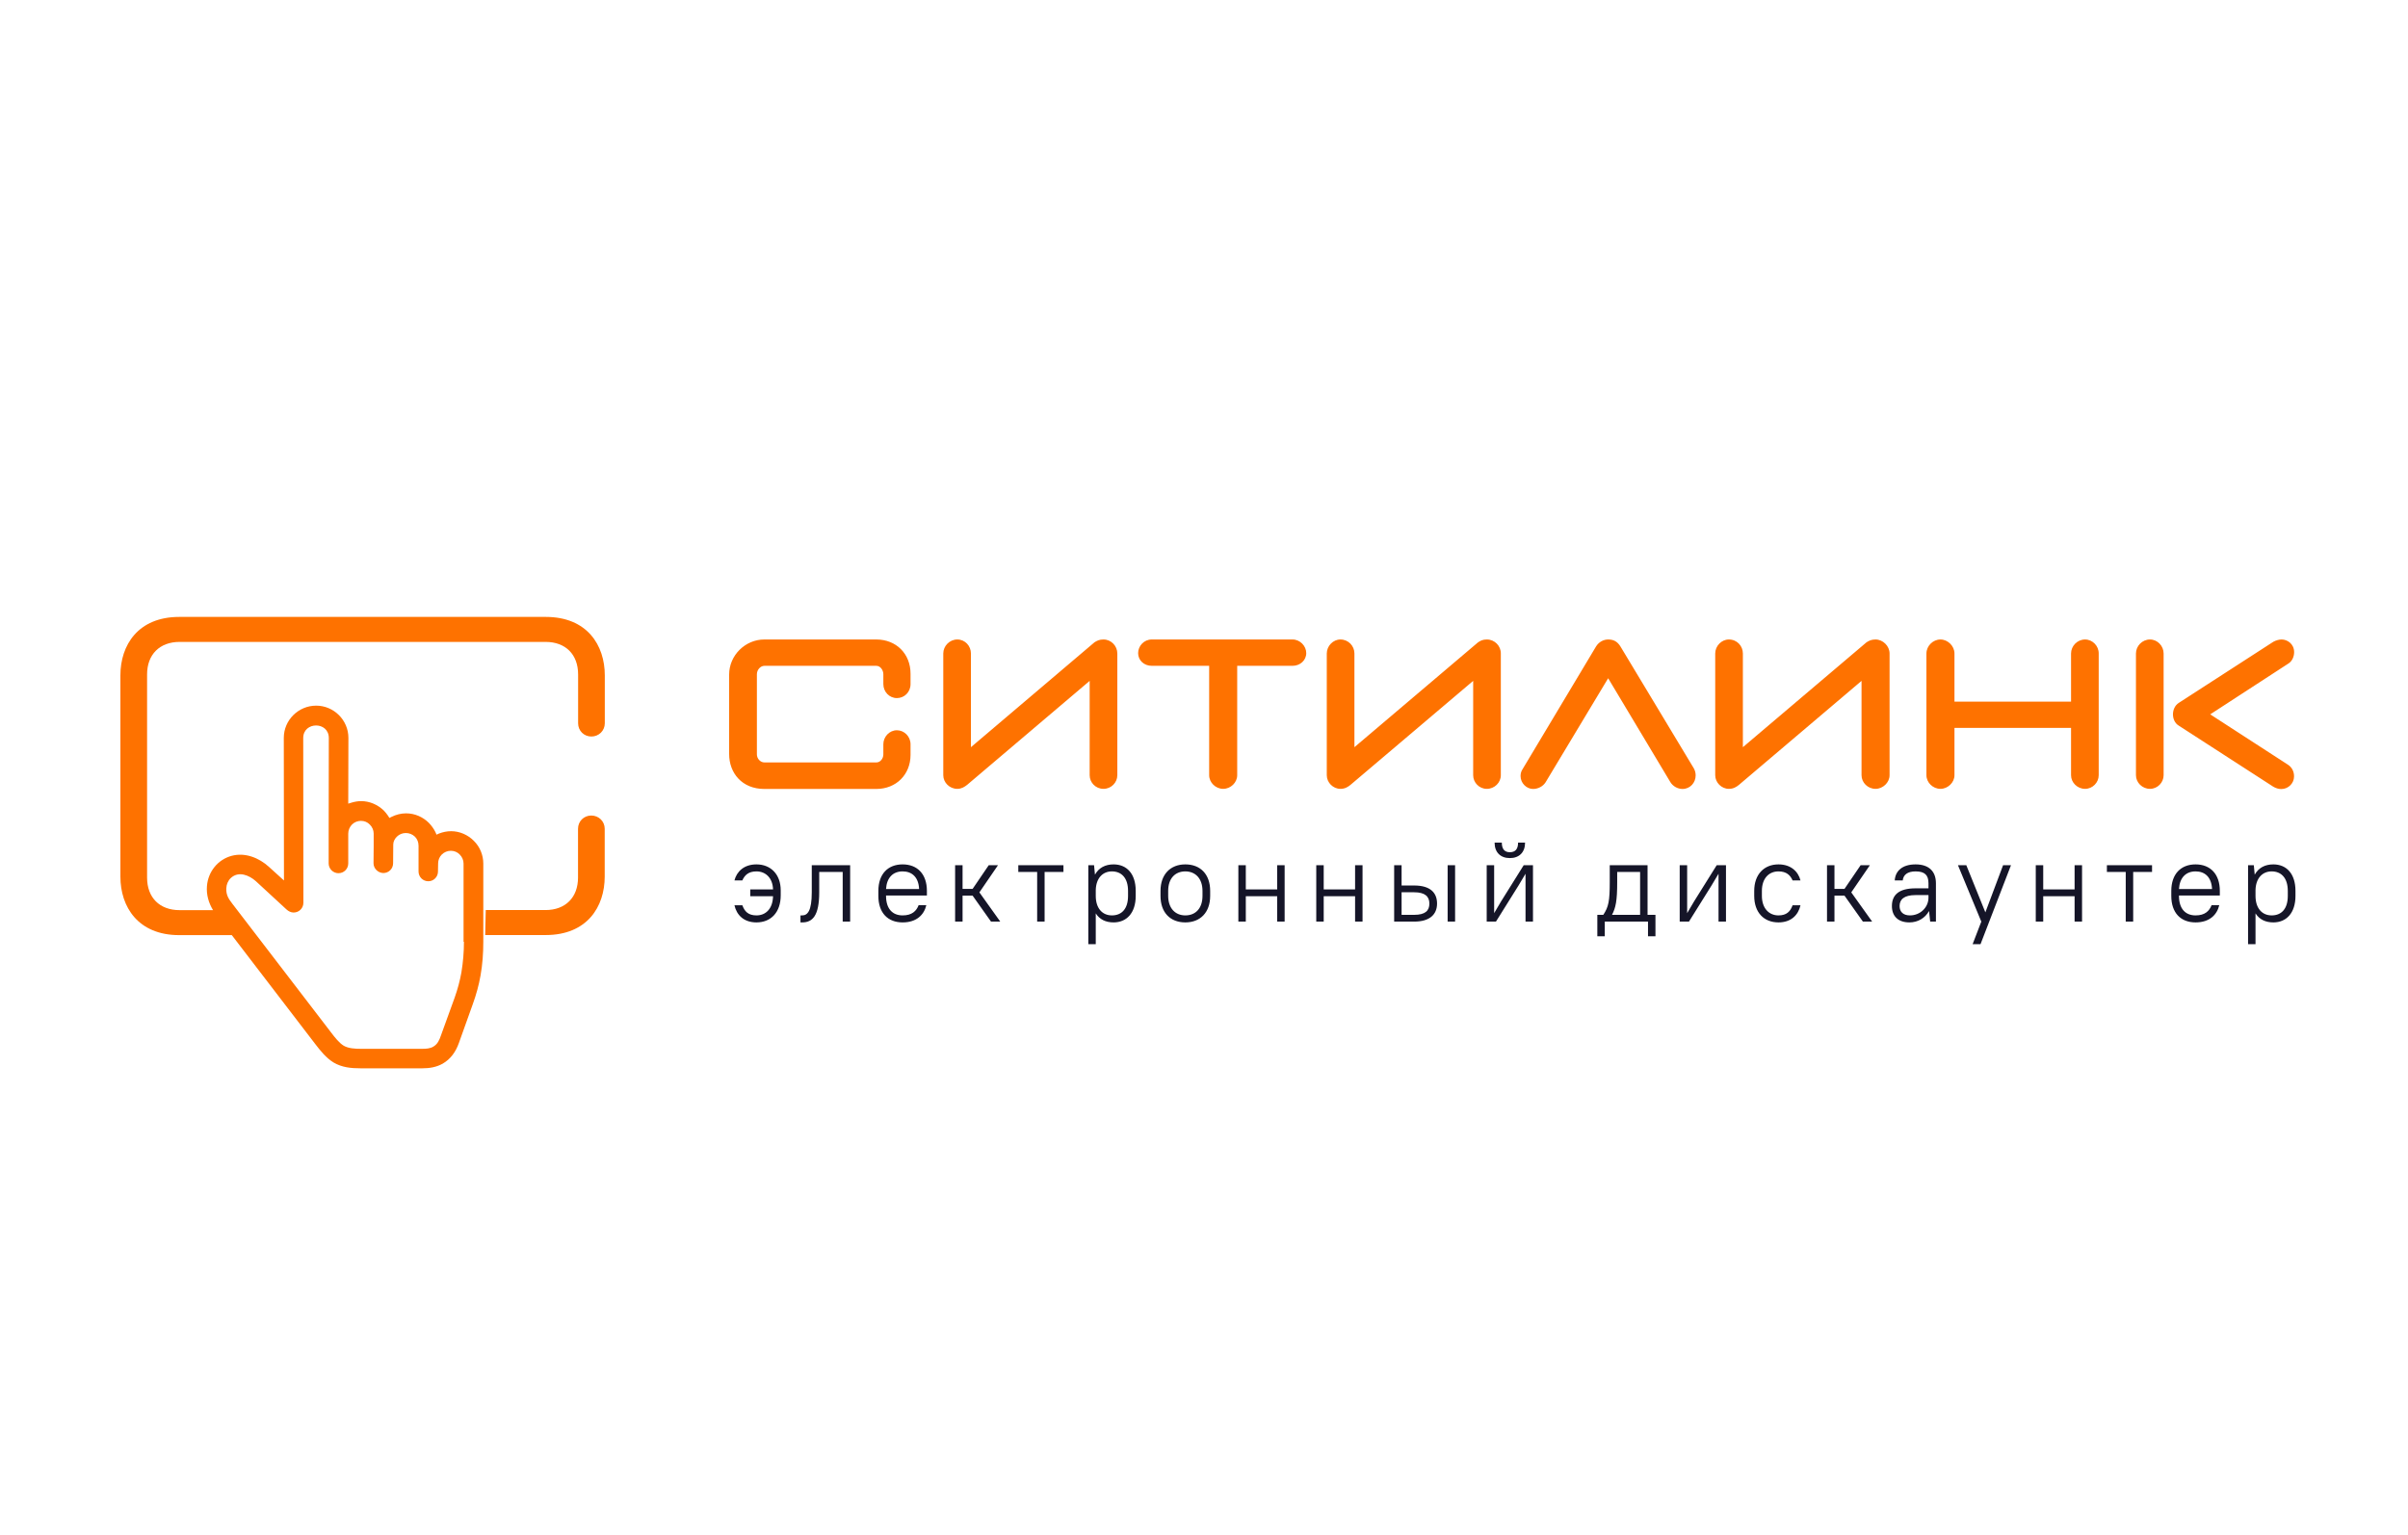
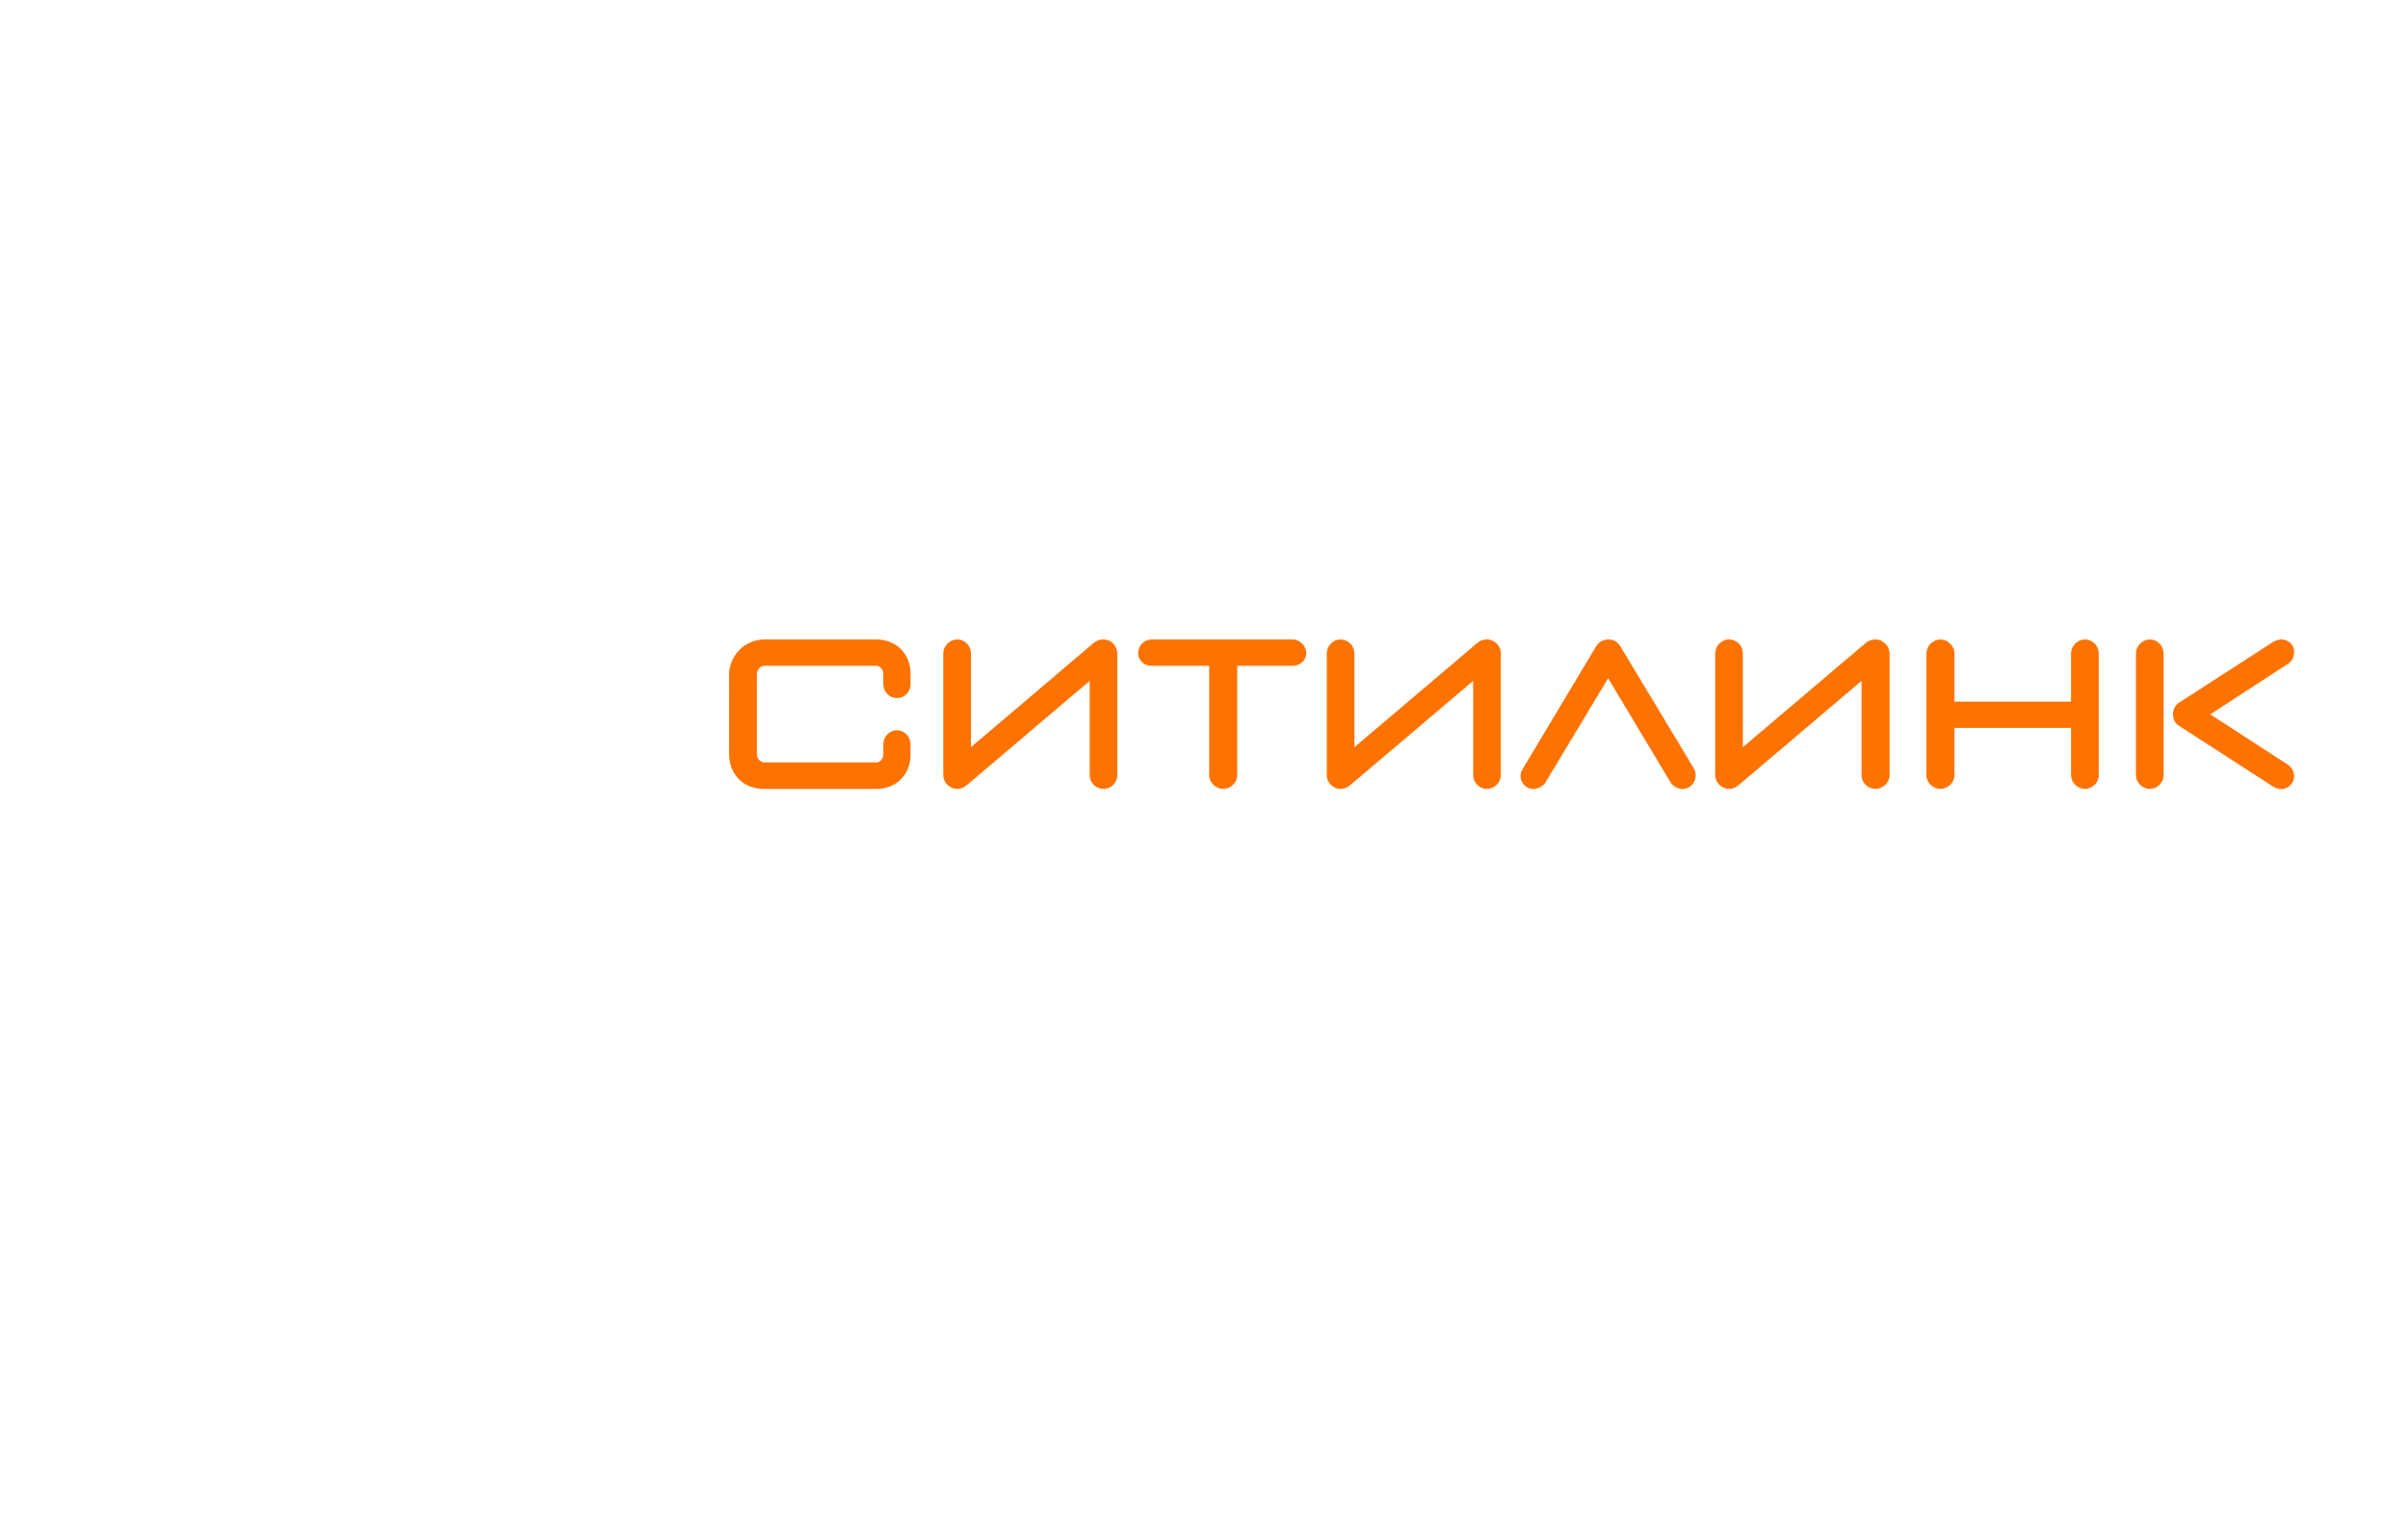
<svg xmlns="http://www.w3.org/2000/svg" width="160" height="102" viewBox="0 0 160 102" fill="none">
  <path fill-rule="evenodd" clip-rule="evenodd" d="M85.882 42.5H76.529C76.011 42.5 75.623 42.931 75.623 43.406C75.623 43.882 76.011 44.25 76.529 44.25H80.343V51.521C80.343 52.008 80.774 52.427 81.274 52.427C81.774 52.427 82.206 52.008 82.206 51.521V44.25H85.888C86.388 44.25 86.794 43.882 86.794 43.406C86.794 42.931 86.382 42.5 85.882 42.5ZM73.322 42.5C73.047 42.5 72.903 42.575 72.722 42.688L64.514 49.658V43.432C64.514 42.931 64.126 42.5 63.608 42.5C63.095 42.5 62.676 42.931 62.676 43.432V51.521C62.676 52.009 63.095 52.427 63.608 52.427C63.883 52.427 64.083 52.302 64.264 52.159L72.403 45.251V51.521C72.403 52.009 72.803 52.427 73.322 52.427C73.835 52.427 74.241 52.009 74.241 51.521V43.432C74.241 42.931 73.835 42.5 73.322 42.5ZM50.786 42.5H58.225C59.544 42.5 60.501 43.444 60.501 44.776V45.463C60.501 46.007 60.082 46.395 59.594 46.395C59.094 46.395 58.694 45.982 58.694 45.463V44.807C58.694 44.551 58.507 44.251 58.231 44.251H50.792C50.523 44.251 50.292 44.519 50.292 44.807V50.139C50.292 50.414 50.517 50.671 50.792 50.671H58.231C58.507 50.671 58.694 50.396 58.694 50.139V49.464C58.694 48.964 59.094 48.533 59.594 48.533C60.082 48.533 60.501 48.945 60.501 49.464V50.171C60.501 51.477 59.544 52.434 58.225 52.434H50.786C49.304 52.434 48.448 51.377 48.448 50.114V44.826C48.448 43.563 49.511 42.5 50.786 42.5ZM142.856 42.5C142.343 42.5 141.924 42.931 141.924 43.431V51.521C141.924 52.008 142.343 52.427 142.856 52.427C143.356 52.427 143.762 52.008 143.762 51.521V43.431C143.762 42.931 143.356 42.5 142.856 42.5ZM124.02 42.688C124.202 42.575 124.346 42.5 124.621 42.5C125.109 42.5 125.553 42.931 125.553 43.431V51.521C125.553 52.008 125.109 52.427 124.621 52.427C124.102 52.427 123.69 52.008 123.69 51.521V45.251L115.55 52.158C115.375 52.302 115.175 52.427 114.875 52.427C114.387 52.427 113.968 52.008 113.968 51.521V43.431C113.968 42.931 114.387 42.5 114.875 42.5C115.419 42.5 115.806 42.931 115.806 43.431V49.658L124.02 42.688ZM138.542 42.5C138.03 42.5 137.611 42.931 137.611 43.431V46.632H129.865V43.431C129.865 42.931 129.421 42.5 128.934 42.5C128.433 42.5 128.002 42.931 128.002 43.431V51.521C128.002 52.008 128.433 52.427 128.934 52.427C129.421 52.427 129.865 52.008 129.865 51.521V48.376H137.611V51.521C137.611 52.008 138.03 52.427 138.542 52.427C139.042 52.427 139.449 52.008 139.449 51.521V43.431C139.455 42.931 139.042 42.5 138.542 42.5ZM146.858 47.476L152.022 50.821C152.303 51.002 152.434 51.302 152.428 51.608C152.428 52.052 152.053 52.44 151.578 52.44C151.403 52.44 151.215 52.383 151.047 52.283L144.77 48.226C144.514 48.076 144.383 47.776 144.383 47.476C144.383 47.201 144.495 46.889 144.77 46.713L151.047 42.656C151.228 42.556 151.428 42.5 151.603 42.5C151.978 42.5 152.434 42.788 152.434 43.344C152.434 43.644 152.297 43.963 152.022 44.119L146.858 47.476ZM107.685 42.988C107.466 42.613 107.185 42.5 106.854 42.5C106.554 42.5 106.242 42.657 106.054 42.957L101.178 51.102C101.078 51.246 101.034 51.402 101.034 51.577C101.034 52.052 101.434 52.434 101.865 52.434C102.197 52.434 102.522 52.265 102.697 51.99L106.854 45.076L110.986 51.977C111.161 52.265 111.486 52.434 111.792 52.434C112.305 52.434 112.668 52.015 112.668 51.533C112.668 51.358 112.624 51.202 112.543 51.058L107.685 42.988ZM98.21 42.688C98.385 42.575 98.522 42.5 98.797 42.5C99.316 42.5 99.729 42.931 99.723 43.431V51.521C99.723 52.008 99.31 52.427 98.791 52.427C98.285 52.427 97.885 52.008 97.885 51.521V45.251L89.739 52.158C89.564 52.302 89.364 52.427 89.064 52.427C88.576 52.427 88.158 52.008 88.158 51.521V43.431C88.158 42.931 88.576 42.5 89.064 42.5C89.596 42.5 89.995 42.931 89.995 43.431V49.658L98.21 42.688Z" fill="#FE7200" />
-   <path fill-rule="evenodd" clip-rule="evenodd" d="M39.288 54.2C39.784 54.2 40.18 54.584 40.18 55.081V58.258C40.18 60.259 39.015 62.143 36.256 62.143H33.084H32.237L32.276 60.482H33.084H36.245C37.566 60.482 38.407 59.651 38.407 58.319V55.081C38.407 54.584 38.792 54.2 39.288 54.2ZM15.403 62.149L20.941 69.378C21.292 69.835 21.665 70.307 22.169 70.617C22.725 70.942 23.323 71 23.963 71H28.056C28.539 71 28.985 70.927 29.405 70.696C29.945 70.386 30.281 69.903 30.486 69.331C30.801 68.465 31.11 67.6 31.415 66.734C31.64 66.109 31.814 65.485 31.929 64.834C32.06 64.099 32.113 63.344 32.113 62.593V57.393C32.113 56.826 31.887 56.275 31.478 55.876C31.079 55.477 30.538 55.241 29.972 55.241C29.694 55.241 29.421 55.299 29.164 55.399L29.006 55.472L28.933 55.304C28.823 55.079 28.67 54.869 28.497 54.69C28.098 54.291 27.558 54.055 26.98 54.055C26.645 54.055 26.319 54.139 26.02 54.286L25.873 54.36L25.789 54.223C25.705 54.102 25.611 53.982 25.511 53.877C25.102 53.478 24.561 53.242 23.995 53.242C23.79 53.242 23.575 53.279 23.381 53.336L23.139 53.41L23.15 49.038C23.15 47.858 22.179 46.897 21.009 46.897C19.828 46.897 18.857 47.858 18.857 49.038L18.868 58.516L17.871 57.613C17.209 57.01 16.291 56.637 15.389 56.879C14.465 57.13 13.825 57.938 13.751 58.888C13.704 59.457 13.863 60.008 14.155 60.488H13.368H11.935C10.609 60.488 9.773 59.657 9.773 58.325V44.824C9.773 43.492 10.614 42.661 11.935 42.661H36.25C37.577 42.661 38.413 43.492 38.413 44.824V48.068C38.413 48.564 38.798 48.949 39.294 48.949C39.79 48.949 40.186 48.564 40.186 48.068V44.885C40.186 42.89 39.021 41 36.261 41H11.913C9.165 41 8 42.884 8 44.885V58.263C8 60.259 9.165 62.149 11.913 62.149H14.572H15.403ZM30.659 64.619C30.769 63.952 30.827 63.27 30.827 62.593H30.801V57.388C30.801 57.167 30.706 56.952 30.549 56.794C30.392 56.627 30.176 56.543 29.956 56.543C29.725 56.543 29.51 56.637 29.352 56.794C29.195 56.952 29.111 57.167 29.111 57.388L29.101 57.928C29.101 58.28 28.812 58.568 28.46 58.568C28.098 58.568 27.81 58.28 27.81 57.917V56.207C27.81 55.976 27.726 55.761 27.568 55.603C27.4 55.446 27.191 55.362 26.965 55.362C26.744 55.362 26.529 55.446 26.372 55.603C26.23 55.74 26.13 55.929 26.13 56.123L26.12 57.372C26.12 57.734 25.831 58.022 25.469 58.022C25.118 58.012 24.819 57.723 24.819 57.372L24.829 56.207V55.399C24.829 55.178 24.735 54.963 24.577 54.806C24.42 54.638 24.21 54.554 23.984 54.554C23.764 54.554 23.549 54.638 23.391 54.795C23.234 54.953 23.139 55.173 23.139 55.399V57.382C23.139 57.744 22.851 58.033 22.489 58.033C22.137 58.033 21.838 57.744 21.838 57.382V55.866L21.848 49.049C21.848 47.931 20.148 47.942 20.148 49.049L20.159 59.996C20.159 60.358 19.87 60.646 19.508 60.646C19.335 60.646 19.167 60.562 19.036 60.442L17 58.563C16.553 58.164 15.855 57.876 15.341 58.348C15.158 58.516 15.047 58.773 15.037 59.035C15.016 59.471 15.184 59.733 15.436 60.059L21.974 68.586C21.99 68.607 22.007 68.628 22.023 68.65C22.248 68.942 22.537 69.318 22.84 69.499C23.155 69.683 23.611 69.704 23.974 69.704H28.067C28.308 69.704 28.565 69.688 28.78 69.567C29.085 69.389 29.19 69.127 29.3 68.812L30.213 66.293C30.407 65.742 30.559 65.186 30.659 64.619Z" fill="#FE7200" />
-   <path d="M49.85 59.562H51.365C51.343 60.395 50.885 60.837 50.263 60.837C49.73 60.837 49.475 60.583 49.325 60.163H48.8C48.95 60.822 49.43 61.303 50.263 61.303C51.215 61.303 51.875 60.642 51.875 59.502V59.172C51.875 58.123 51.222 57.447 50.263 57.447C49.43 57.447 48.95 57.928 48.8 58.513H49.325C49.475 58.167 49.73 57.913 50.263 57.913C50.877 57.913 51.343 58.355 51.365 59.112H49.85V59.562ZM53.188 61.303H53.301C53.991 61.303 54.433 60.86 54.433 59.3V57.95H55.993V61.25H56.488V57.5H53.938V59.3C53.938 60.553 53.653 60.837 53.301 60.837H53.188V61.303ZM59.975 61.303C60.898 61.303 61.4 60.8 61.55 60.155H61.04C60.89 60.545 60.598 60.837 59.975 60.837C59.308 60.837 58.873 60.403 58.873 59.54V59.517H61.588V59.21C61.588 58.085 60.95 57.447 59.975 57.447C59 57.447 58.363 58.085 58.363 59.21V59.54C58.363 60.672 58.993 61.303 59.975 61.303ZM59.975 57.913C60.605 57.913 61.033 58.303 61.07 59.083H58.873C58.918 58.333 59.33 57.913 59.975 57.913ZM65.848 61.25H66.463L65.076 59.307L66.313 57.5H65.698L64.626 59.075H63.958V57.5H63.463V61.25H63.958V59.525H64.626L65.848 61.25ZM67.661 57.95H68.914V61.25H69.409V57.95H70.661V57.5H67.661V57.95ZM73.993 61.303C74.848 61.303 75.463 60.688 75.463 59.54V59.21C75.463 58.055 74.855 57.447 73.993 57.447C73.438 57.447 73.01 57.672 72.755 58.13L72.695 57.5H72.313V62.75H72.808V60.703C73.063 61.108 73.475 61.303 73.993 61.303ZM73.88 60.837C73.25 60.837 72.808 60.373 72.808 59.54V59.15C72.83 58.347 73.28 57.913 73.88 57.913C74.518 57.913 74.953 58.347 74.953 59.21V59.54C74.953 60.41 74.525 60.837 73.88 60.837ZM78.76 61.303C79.75 61.303 80.41 60.642 80.41 59.54V59.21C80.41 58.1 79.757 57.447 78.76 57.447C77.77 57.447 77.11 58.108 77.11 59.21V59.54C77.11 60.65 77.762 61.303 78.76 61.303ZM78.76 60.837C78.092 60.837 77.62 60.365 77.62 59.54V59.21C77.62 58.377 78.085 57.913 78.76 57.913C79.427 57.913 79.9 58.385 79.9 59.21V59.54C79.9 60.373 79.435 60.837 78.76 60.837ZM84.863 61.25H85.358V57.5H84.863V59.112H82.778V57.5H82.283V61.25H82.778V59.562H84.863V61.25ZM90.039 61.25H90.534V57.5H90.039V59.112H87.954V57.5H87.459V61.25H87.954V59.562H90.039V61.25ZM92.635 61.25H93.962C95.004 61.25 95.485 60.77 95.485 60.05C95.485 59.315 95.019 58.85 93.962 58.85H93.129V57.5H92.635V61.25ZM93.962 59.3C94.689 59.3 94.975 59.585 94.975 60.05C94.975 60.523 94.704 60.8 93.962 60.8H93.129V59.3H93.962ZM96.189 61.25H96.684V57.5H96.189V61.25ZM101.364 61.25H101.859V57.5H101.244L99.744 59.9L99.279 60.688V57.5H98.784V61.25H99.399L100.899 58.85L101.364 58.07V61.25ZM100.321 57.028C100.944 57.028 101.334 56.645 101.334 56H100.869C100.869 56.443 100.674 56.638 100.321 56.638C99.984 56.638 99.789 56.443 99.789 56H99.309C99.309 56.645 99.699 57.028 100.321 57.028ZM109.502 62.225H109.997V60.8H109.472V57.5H106.96V58.625C106.96 59.87 106.885 60.267 106.532 60.8H106.135V62.225H106.63V61.25H109.502V62.225ZM107.455 58.625V57.95H108.977V60.8H107.11C107.357 60.328 107.455 59.87 107.455 58.625ZM114.188 61.25H114.683V57.5H114.068L112.568 59.9L112.103 60.688V57.5H111.608V61.25H112.223L113.723 58.85L114.188 58.07V61.25ZM118.171 61.303C119.004 61.303 119.484 60.822 119.634 60.163H119.109C118.959 60.583 118.704 60.837 118.171 60.837C117.541 60.837 117.069 60.365 117.069 59.54V59.21C117.069 58.377 117.534 57.913 118.171 57.913C118.704 57.913 118.959 58.167 119.109 58.513H119.634C119.484 57.928 119.004 57.447 118.171 57.447C117.219 57.447 116.559 58.108 116.559 59.21V59.54C116.559 60.65 117.211 61.303 118.171 61.303ZM123.781 61.25H124.396L123.008 59.307L124.246 57.5H123.631L122.558 59.075H121.891V57.5H121.396V61.25H121.891V59.525H122.558L123.781 61.25ZM126.871 61.303C127.433 61.303 127.913 61.017 128.176 60.545L128.251 61.25H128.633V58.7C128.633 57.913 128.168 57.447 127.283 57.447C126.383 57.447 125.933 57.898 125.896 58.513H126.428C126.466 58.145 126.736 57.913 127.283 57.913C127.891 57.913 128.138 58.16 128.138 58.7V59.038H127.283C126.158 59.038 125.708 59.487 125.708 60.215C125.708 60.89 126.121 61.303 126.871 61.303ZM126.908 60.837C126.458 60.837 126.218 60.597 126.218 60.215C126.218 59.78 126.511 59.487 127.283 59.487H128.138V59.66C128.138 60.297 127.598 60.837 126.908 60.837ZM131.071 62.75H131.596L133.621 57.5H133.096L131.918 60.635L130.651 57.5H130.096L131.648 61.25L131.071 62.75ZM137.847 61.25H138.342V57.5H137.847V59.112H135.762V57.5H135.267V61.25H135.762V59.562H137.847V61.25ZM139.993 57.95H141.245V61.25H141.74V57.95H142.993V57.5H139.993V57.95ZM145.885 61.303C146.807 61.303 147.31 60.8 147.46 60.155H146.95C146.8 60.545 146.507 60.837 145.885 60.837C145.217 60.837 144.782 60.403 144.782 59.54V59.517H147.497V59.21C147.497 58.085 146.86 57.447 145.885 57.447C144.91 57.447 144.272 58.085 144.272 59.21V59.54C144.272 60.672 144.902 61.303 145.885 61.303ZM145.885 57.913C146.515 57.913 146.942 58.303 146.98 59.083H144.782C144.827 58.333 145.24 57.913 145.885 57.913ZM151.053 61.303C151.908 61.303 152.523 60.688 152.523 59.54V59.21C152.523 58.055 151.915 57.447 151.053 57.447C150.498 57.447 150.07 57.672 149.815 58.13L149.755 57.5H149.373V62.75H149.868V60.703C150.123 61.108 150.535 61.303 151.053 61.303ZM150.94 60.837C150.31 60.837 149.868 60.373 149.868 59.54V59.15C149.89 58.347 150.34 57.913 150.94 57.913C151.578 57.913 152.013 58.347 152.013 59.21V59.54C152.013 60.41 151.585 60.837 150.94 60.837Z" fill="#151528" />
</svg>